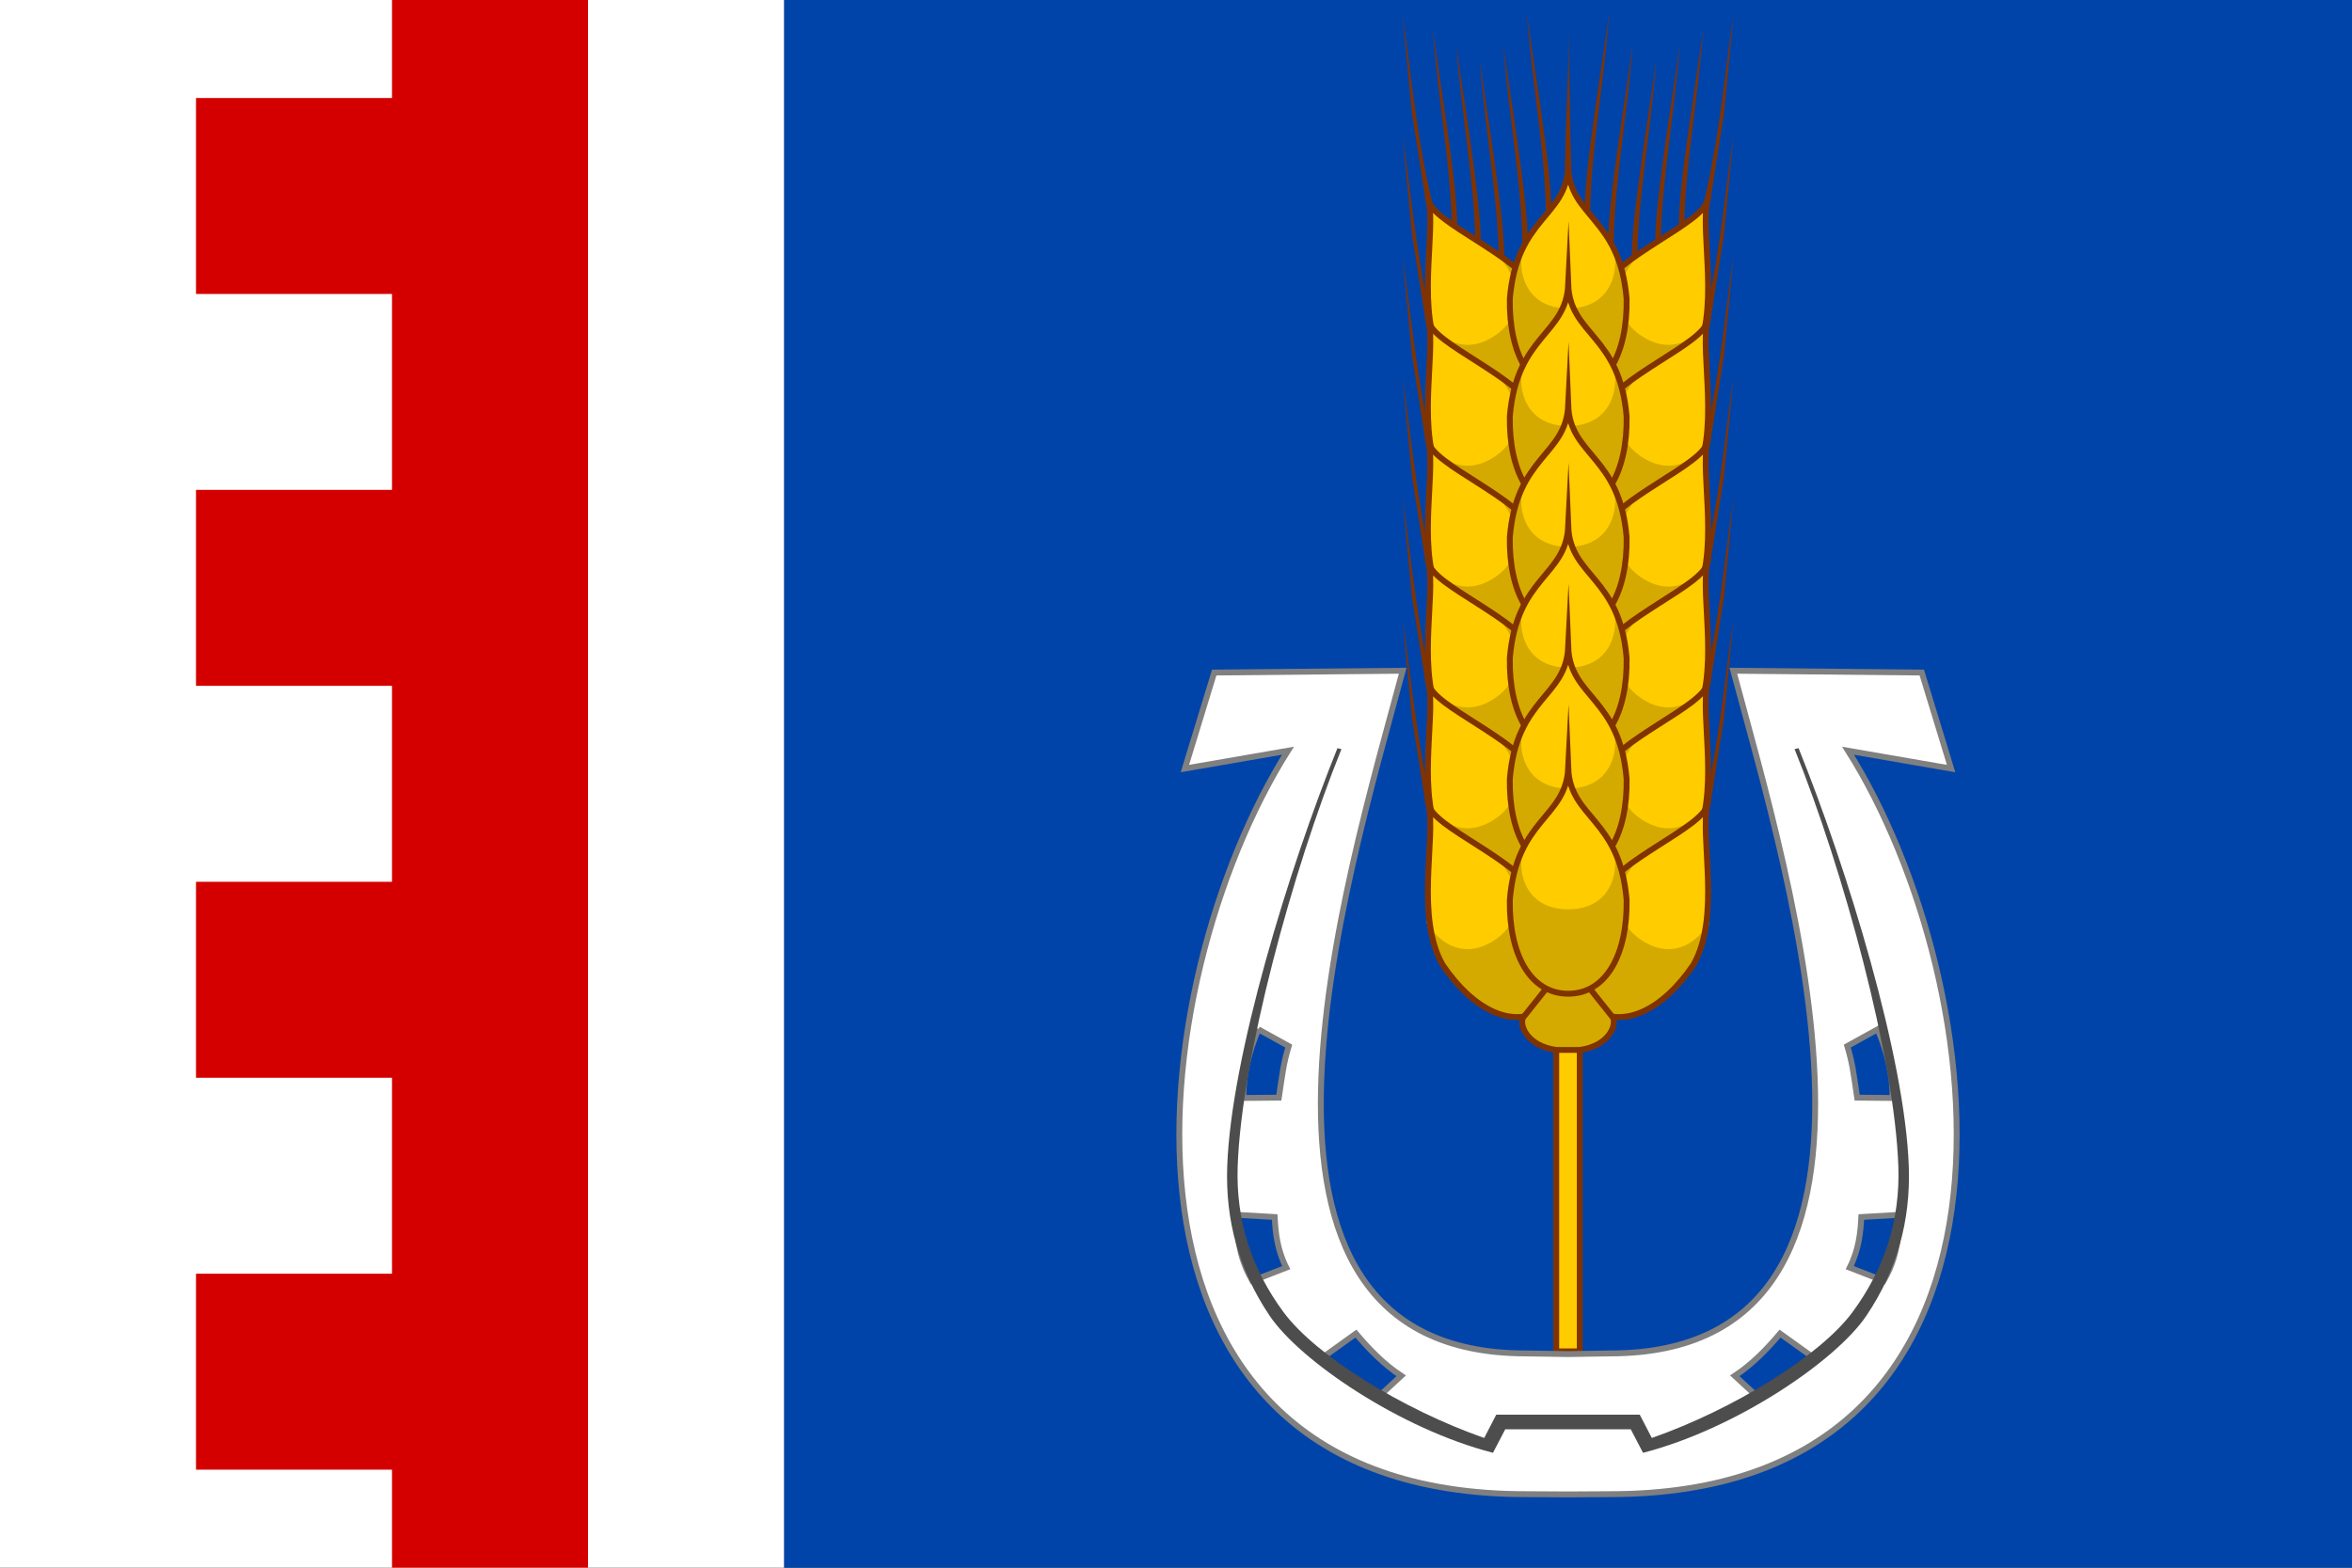
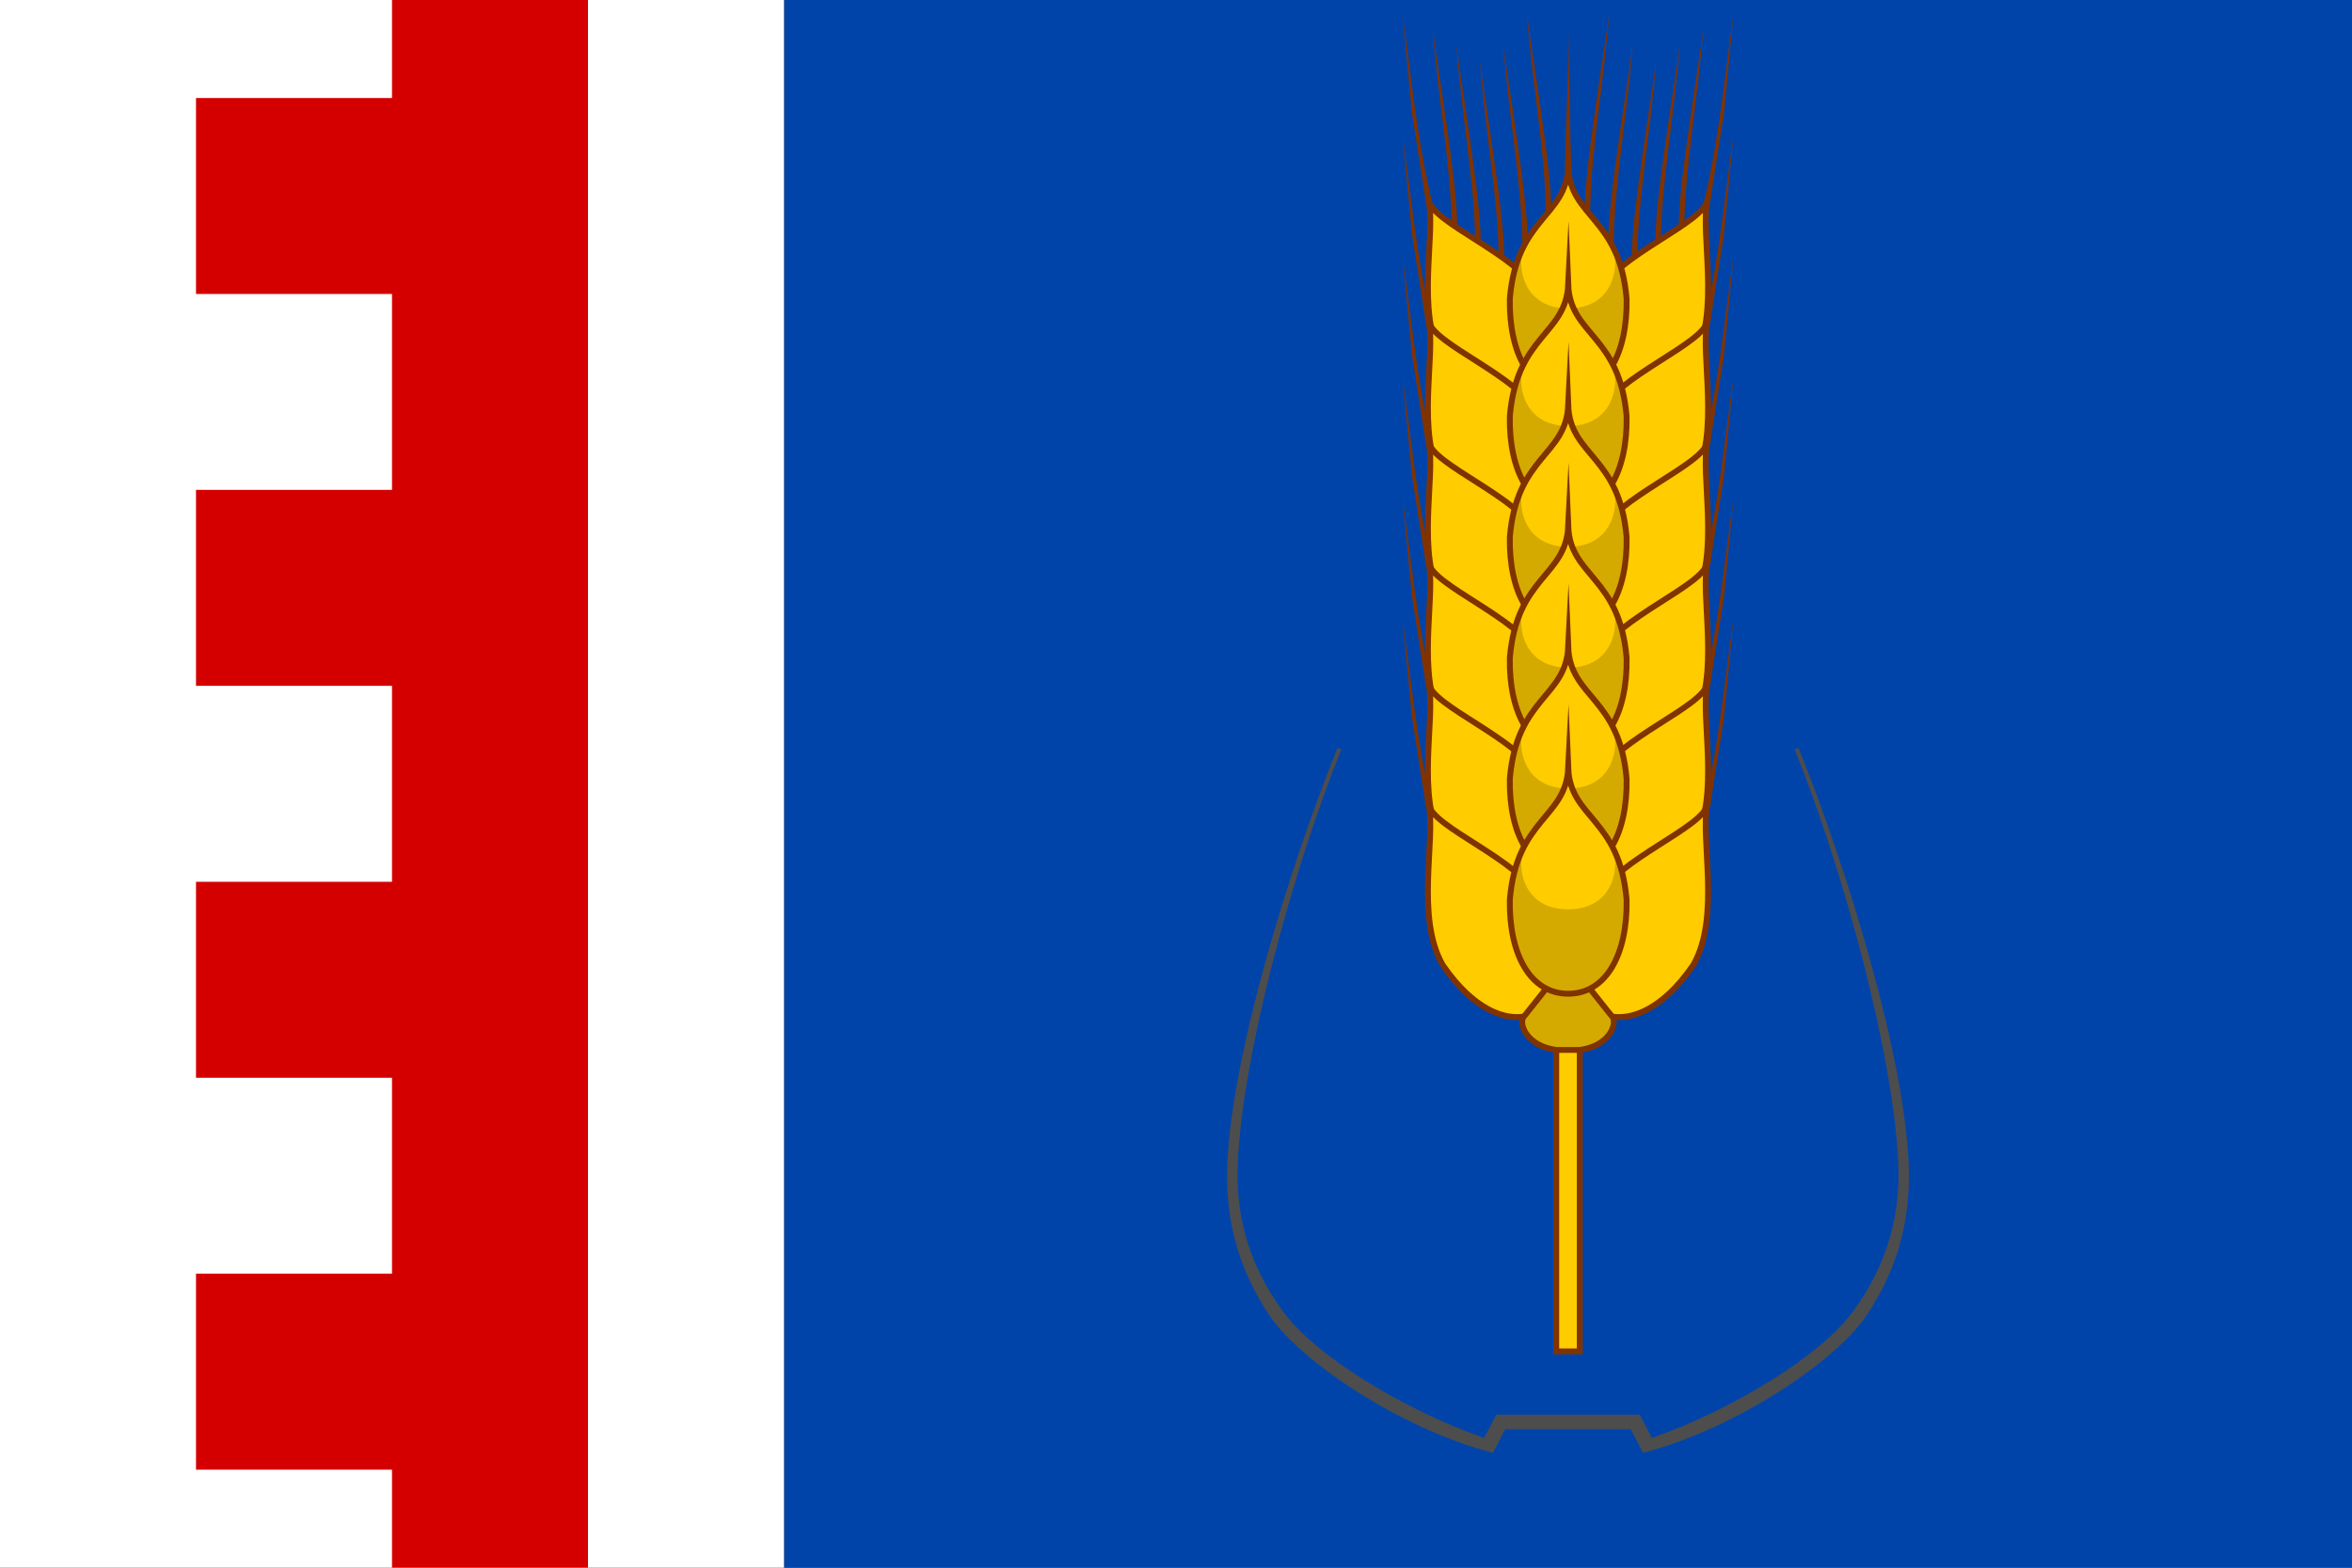
<svg xmlns="http://www.w3.org/2000/svg" xmlns:xlink="http://www.w3.org/1999/xlink" height="400" width="600" version="1.1">
  <rect width="100%" height="100%" fill="#333333" stroke="none" />
  <path d="m200 0h400v400h-400" fill="#04a" />
  <path d="m0 0h200v400h-200" fill="#fff" />
  <path d="m100 0v25h-50v50h50v50h-50v50h50v50h-50v50h50v50h-50v50h50v25h50v-400" fill="#d40000" />
  <g id="d" transform="matrix(.635 0 0 .635 -7.086 -227.29)">
    <g id="a" transform="matrix(.819 -.574 .574 .819 -79.708 625.14)">
      <path d="m412.15 147.46c-7.354 10.533-17.748 19.183-19.046 33.217-0.229 13.964 5.239 23.969 14.896 23.969 9.658 0 15.125-10.005 14.896-23.969-1.12-14.14-5.852-20.51-10.402-33.51z" fill-rule="evenodd" transform="scale(1.575)" fill="#fc0" />
-       <path transform="scale(1.575)" fill="#d4aa00" d="m396.31 168.88c-7.471 14.744-1.148 36.532 11.688 35.771 12.835 0.76 19.44-22.475 11.97-37.219 1.164 4.344-0.861 15.692-11.97 15.692s-12.851-9.9-11.688-14.244z" fill-rule="evenodd" />
      <path d="m413.68 145.06c-3.334 8.142-19.283 21.526-20.575 35.616-0.229 13.964 5.239 23.969 14.896 23.969 9.658 0 15.125-10.005 14.896-23.969 1.631-10.812-11.855-30.233-9.217-35.616z" transform="scale(1.575)" stroke="#803300" stroke-miterlimit="48" stroke-width="1.5" fill="none" />
-       <path d="m666.01 196.28-15.522 31.672c-0.011 0.023 0.002 0.057-0.009 0.08l-0.021-0.009 2.153 0.969-0.006-0.003c0.009-0.023 0.031-0.048 0.04-0.071 10.439-25.886 22.019-45.299 33.104-67.515z" fill="#803300" />
+       <path d="m666.01 196.28-15.522 31.672c-0.011 0.023 0.002 0.057-0.009 0.08l-0.021-0.009 2.153 0.969-0.006-0.003c0.009-0.023 0.031-0.048 0.04-0.071 10.439-25.886 22.019-45.299 33.104-67.515" fill="#803300" />
    </g>
    <use y="48.56" xlink:href="#a" />
    <use y="97.119" xlink:href="#a" />
    <use y="145.68" xlink:href="#a" />
    <use y="194.24" xlink:href="#a" />
    <use y="242.8" xlink:href="#a" />
  </g>
  <use xlink:href="#d" transform="matrix(-1 0 0 1 800 0)" />
  <path d="m397 267.15h6v77.657h-6z" stroke="#803300" stroke-miterlimit="100" stroke-width="1.5" fill="#fc0" />
  <path d="m400 245.25-11.451 14.383c-0.998 1.869 0.94 7.221 8.451 8.264h6c7.511-1.042 9.449-6.394 8.451-8.264z" fill-rule="evenodd" stroke="#803300" stroke-width="1.5" fill="#d4aa00" />
  <use y="-30" xlink:href="#b" />
  <g id="b" transform="matrix(.635 0 0 .635 -8 -74.453)">
    <path d="m408 147.12c-3.556 13.988-13.778 18.364-14.896 33.559-0.229 13.964 5.239 23.969 14.896 23.969 9.658 0 15.125-10.005 14.896-23.969-1.01-19.21-9.33-12.72-14.9-33.56z" fill-rule="evenodd" transform="scale(1.575)" fill="#fc0" />
    <path d="m396.31 168.88c-7.471 14.744-1.148 36.532 11.688 35.771 12.835 0.76 19.158-21.027 11.688-35.771 1.164 4.344-0.579 14.244-11.688 14.244s-12.851-9.9-11.688-14.244z" fill-rule="evenodd" transform="scale(1.575)" fill="#d4aa00" />
    <path d="m407.09 147.12c-0.657 12.828-13.142 12.755-14.896 33.559-0.229 13.964 5.239 23.969 14.896 23.969 9.658 0 15.125-10.005 14.896-23.969-1.754-20.803-14.37-20.708-14.896-33.559z" transform="matrix(1.575 0 0 1.575 1.44 0)" stroke="#803300" stroke-miterlimit="24" stroke-width="1.5" fill="none" />
  </g>
  <use y="30.831" xlink:href="#b" />
  <use y="61.663" xlink:href="#b" />
  <use y="92.494" xlink:href="#b" />
  <use y="123.33" xlink:href="#b" />
-   <path stroke="#808080" stroke-width="1.5" d="m357.83 171.14-48.08 0.46-7.48 24.5 26.29-4.55c-37.3 59.18-53.43 189.69 60.7 189.69l10.74 0.06 10.74-0.06c114.13 0 98-130.51 60.7-189.69l26.29 4.55-7.48-24.5-48.08-0.46c14.22 53.06 51.86 174.19-31.43 174.19l-10.74 0.17-10.74-0.17c-83.29 0-45.65-121.13-31.43-174.19zm-36.83 91.49 7.75 4.28c-1.36 4.57-1.56 6.81-2.52 13.16l-9.07 0.08c0.04-6.04 1.41-11.87 3.84-17.52zm158 0c2.43 5.65 3.8 11.48 3.84 17.52l-9.07-0.08c-0.96-6.35-1.16-8.59-2.52-13.16zm-163.45 47.34 9.63 0.56c0.19 3.94 0.63 8.32 2.95 12.91l-8.65 3.37c-2.21-3.86-4-8.54-3.93-16.84zm168.9 0c0.07 8.3-1.72 12.98-3.93 16.84l-8.65-3.37c2.32-4.59 2.76-8.97 2.95-12.91zm-138.55 30.3c3.49 4.14 7.21 7.91 11.55 10.77l-5.34 4.94c-6.96-3.38-11.4-6.18-14.78-9.56zm108.2 0 8.57 6.15c-3.38 3.38-7.82 6.18-14.78 9.56l-5.34-4.94c4.34-2.86 8.06-6.63 11.55-10.77z" fill="#fff" />
  <path d="m341.18 190.9c-12.514 31.016-27.134 78.844-28.113 106.67-0.489 13.911 2.98 26.441 10.773 38.076 7.722 11.528 33.298 28.934 57.023 35.041l3.129-6.002h32.016l3.129 6.002c23.725-6.107 49.302-23.513 57.023-35.041 7.794-11.635 11.262-24.165 10.773-38.076-0.98-27.822-15.599-75.65-28.113-106.67l-1.02 0.238c12.521 31.003 25.497 78.806 26.469 106.41 0.486 13.81-3.497 26.171-11.732 37.295-8.203 11.086-30.363 24.789-51.156 32.059l-3.074-5.938h-36.613l-3.074 5.938c-20.794-7.27-42.953-20.973-51.156-32.059-8.236-11.124-12.219-23.485-11.732-37.295 0.971-27.606 13.948-75.409 26.469-106.41z" fill="#4d4d4d" />
  <g id="e">
    <path id="c" d="m370.33 57.686 1.4-0.008c0.085-10.929-5.193-41.525-6.244-50.426 1.34 18.096 4.668 35.188 4.844 50.434z" fill-rule="evenodd" fill="#803300" />
    <use xlink:href="#c" y="4" x="6" />
    <use xlink:href="#c" y="8" x="12" />
    <use xlink:href="#c" y="4" x="18" />
    <use xlink:href="#c" y="-4" x="24" />
  </g>
  <use xlink:href="#e" transform="matrix(-1 0 0 1 800 0)" />
  <path d="m399.25 42.629 1.5 0.008-0.666-36.264c0.223 12.108-0.736 24.172-0.834 36.256z" fill="#803300" />
</svg>